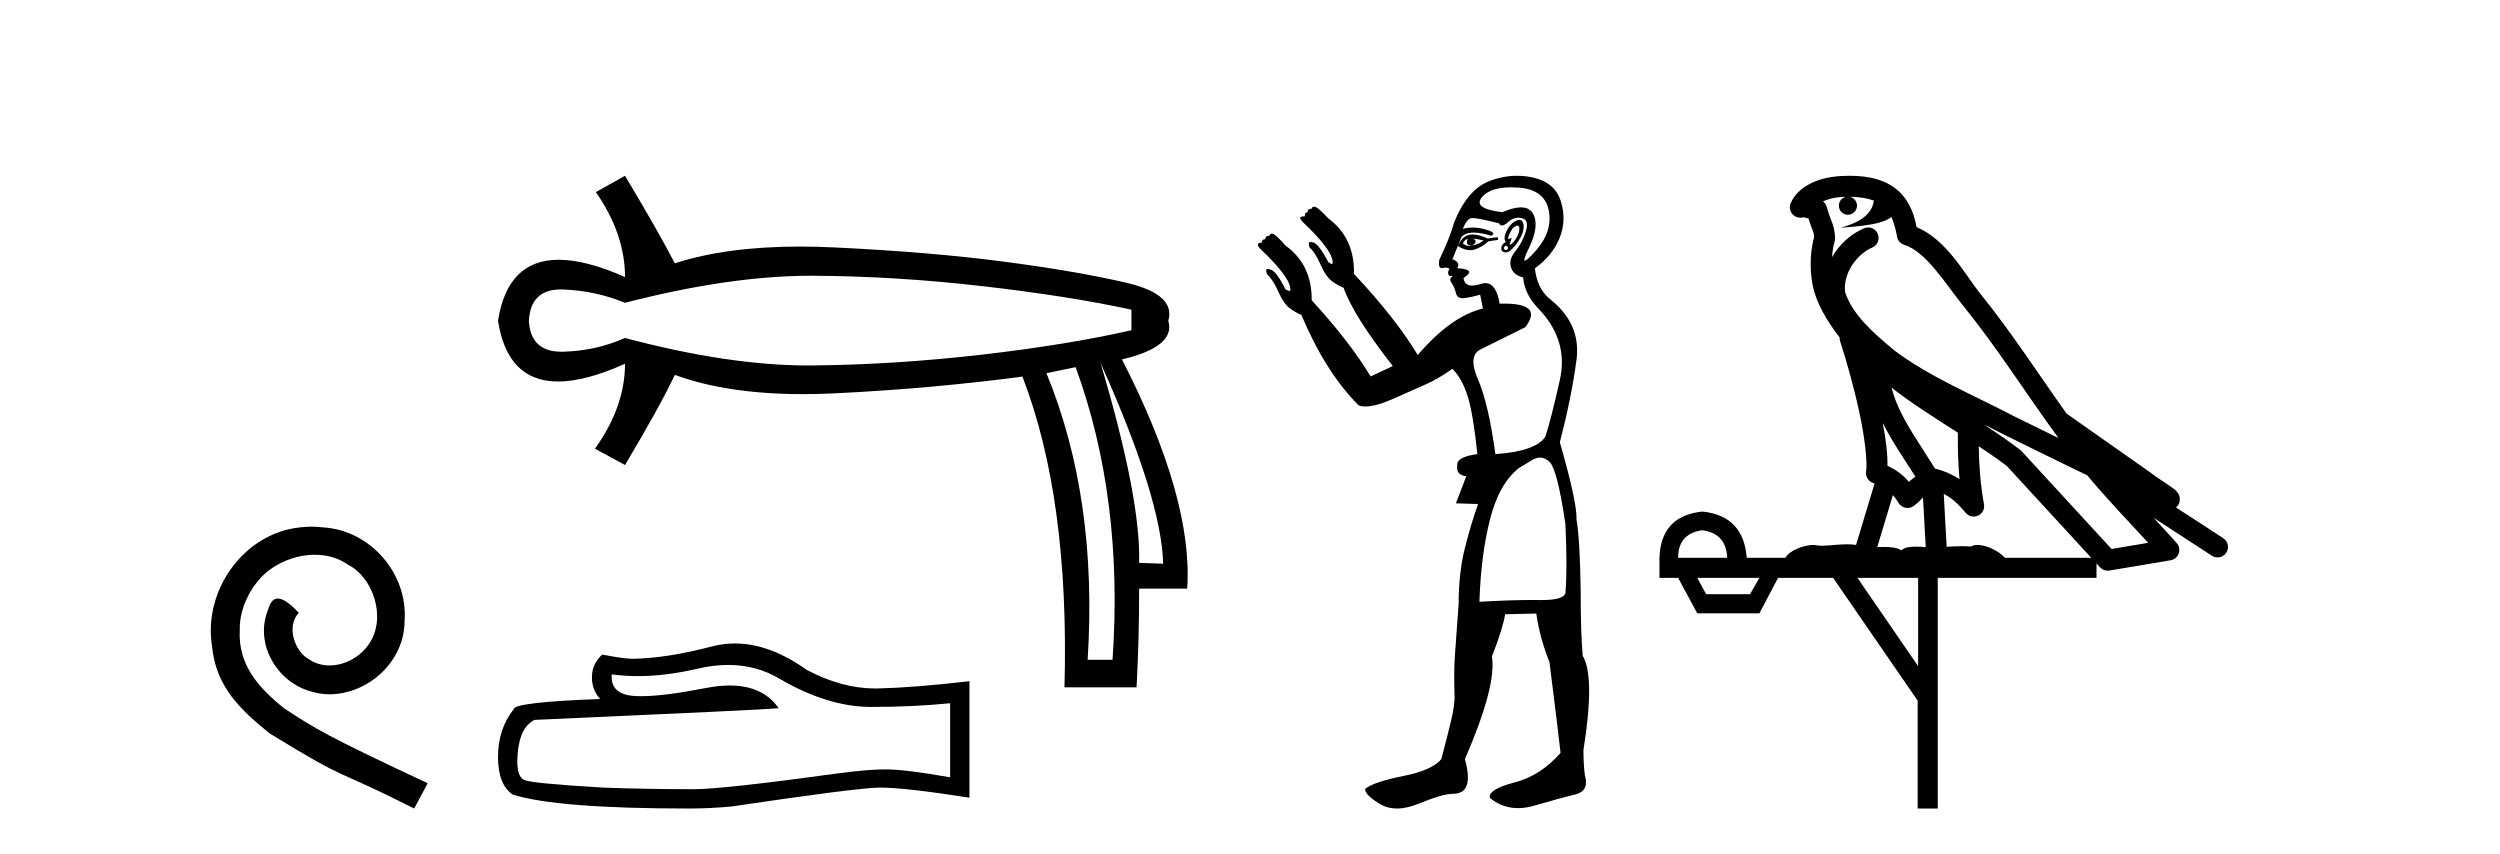
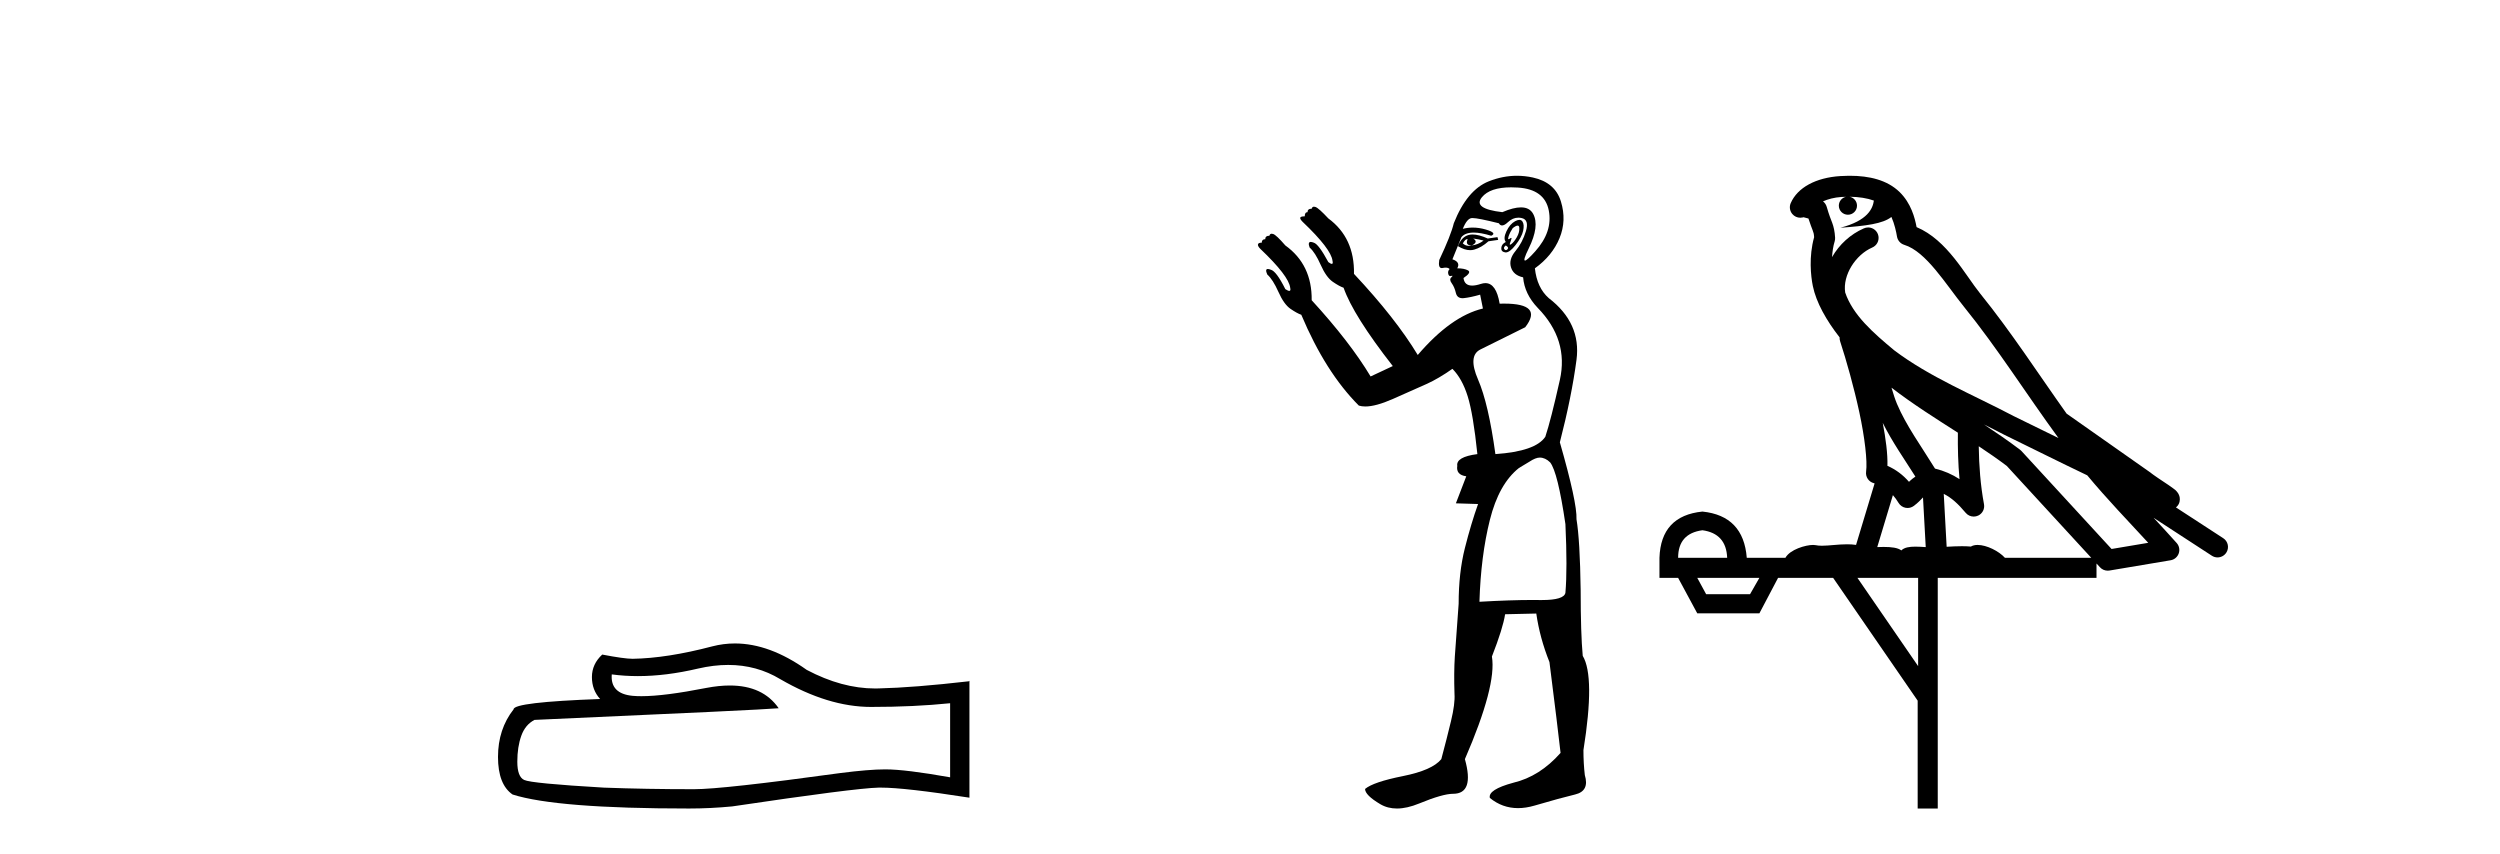
<svg xmlns="http://www.w3.org/2000/svg" width="120.0" height="41.0">
-   <path d="M 14.96 25.279 C 14.772 25.279 14.584 25.297 14.397 25.314 C 11.68 25.604 9.75 28.354 10.177 31.019 C 10.365 33.001 11.595 34.111 12.944 35.205 C 16.959 37.665 15.832 36.759 19.88 38.809 L 20.529 37.596 C 15.712 35.341 15.131 34.983 13.628 33.992 C 12.398 33.001 11.424 31.908 11.509 30.251 C 11.475 29.106 12.159 27.927 12.927 27.364 C 13.542 26.902 14.328 26.629 15.097 26.629 C 15.678 26.629 16.224 26.766 16.703 27.107 C 17.916 27.705 18.582 29.687 17.694 30.934 C 17.284 31.532 16.549 31.942 15.814 31.942 C 15.456 31.942 15.097 31.839 14.789 31.617 C 14.174 31.276 13.713 30.08 14.345 29.414 C 14.055 29.106 13.645 28.73 13.337 28.73 C 13.132 28.73 12.979 28.884 12.876 29.243 C 12.193 30.883 13.286 32.745 14.926 33.189 C 15.217 33.274 15.507 33.326 15.797 33.326 C 17.677 33.326 19.419 31.754 19.419 29.807 C 19.59 27.534 17.779 25.45 15.507 25.314 C 15.336 25.297 15.148 25.279 14.96 25.279 Z" style="fill:#000000;stroke:none" />
-   <path d="M 38.923 13.236 Q 38.984 13.236 39.044 13.236 Q 42.979 13.257 47.119 13.731 Q 51.259 14.204 54.308 14.864 L 54.308 15.852 Q 51.218 16.553 47.098 17.027 Q 42.979 17.5 39.044 17.541 Q 38.929 17.543 38.812 17.543 Q 34.96 17.543 30.001 16.223 Q 28.601 16.841 27.035 16.882 Q 26.994 16.883 26.954 16.883 Q 25.467 16.883 25.387 15.399 Q 25.466 13.893 26.918 13.893 Q 26.976 13.893 27.035 13.895 Q 28.601 13.957 30.001 14.534 Q 35.031 13.236 38.923 13.236 ZM 52.825 17.418 Q 55.75 23.927 55.832 27.058 L 55.832 27.058 L 54.679 27.017 Q 54.761 23.927 52.825 17.418 ZM 51.63 17.624 Q 53.937 23.927 53.402 31.672 L 52.207 31.672 Q 52.701 23.927 50.229 17.912 L 51.63 17.624 ZM 30.001 8.437 L 28.601 9.22 Q 30.001 11.238 30.001 13.298 Q 28.127 12.468 26.819 12.468 Q 24.361 12.468 23.904 15.399 Q 24.359 18.313 26.79 18.313 Q 28.106 18.313 30.001 17.459 L 30.001 17.459 Q 30.001 19.519 28.559 21.538 L 30.001 22.32 Q 31.649 19.56 32.391 17.995 Q 34.924 18.919 38.551 18.919 Q 39.29 18.919 40.074 18.88 Q 44.709 18.654 49.076 18.077 Q 51.342 23.927 51.095 32.991 L 54.555 32.991 Q 54.679 30.725 54.679 28.253 L 56.986 28.253 Q 57.274 23.927 53.855 17.253 Q 56.45 16.635 56.079 15.399 Q 56.45 14.122 54.04 13.566 Q 51.63 13.01 48.17 12.557 Q 44.709 12.103 40.074 11.877 Q 39.21 11.835 38.401 11.835 Q 34.871 11.835 32.391 12.639 Q 31.649 11.197 30.001 8.437 Z" style="fill:#000000;stroke:none" />
  <path d="M 34.953 31.917 Q 36.324 31.917 37.454 32.6 Q 39.752 33.933 41.809 33.933 Q 43.879 33.933 45.606 33.755 L 45.606 37.311 Q 43.46 36.93 42.508 36.93 L 42.482 36.93 Q 41.708 36.93 40.324 37.108 Q 34.698 37.882 33.314 37.882 Q 31.015 37.882 28.984 37.806 Q 25.504 37.603 25.161 37.438 Q 24.831 37.285 24.831 36.562 Q 24.831 35.851 25.022 35.317 Q 25.212 34.784 25.657 34.555 Q 36.527 34.073 37.377 33.996 Q 36.62 32.904 35.03 32.904 Q 34.514 32.904 33.911 33.019 Q 31.886 33.417 30.789 33.417 Q 30.558 33.417 30.368 33.4 Q 29.288 33.298 29.365 32.371 L 29.365 32.371 Q 29.971 32.453 30.617 32.453 Q 31.973 32.453 33.504 32.092 Q 34.26 31.917 34.953 31.917 ZM 35.277 30.886 Q 34.727 30.886 34.19 31.025 Q 32.019 31.596 30.368 31.622 Q 29.961 31.622 28.907 31.419 Q 28.412 31.876 28.412 32.498 Q 28.412 33.12 28.806 33.552 Q 24.653 33.704 24.653 34.047 Q 23.904 35 23.904 36.333 Q 23.904 37.654 24.603 38.136 Q 26.711 38.809 33.073 38.809 Q 34.089 38.809 35.143 38.708 Q 41.035 37.832 42.165 37.806 Q 42.218 37.805 42.276 37.805 Q 43.437 37.805 46.533 38.289 L 46.533 32.676 L 46.508 32.701 Q 43.854 33.006 42.178 33.044 Q 42.092 33.047 42.005 33.047 Q 40.41 33.047 38.724 32.155 Q 36.939 30.886 35.277 30.886 Z" style="fill:#000000;stroke:none" />
  <path d="M 72.845 10.829 Q 72.919 10.829 72.927 10.933 Q 72.943 11.149 72.81 11.382 Q 72.677 11.615 72.544 11.715 Q 72.504 11.745 72.485 11.745 Q 72.441 11.745 72.511 11.582 Q 72.581 11.419 72.536 11.419 Q 72.517 11.419 72.478 11.449 Q 72.433 11.482 72.411 11.482 Q 72.367 11.482 72.411 11.349 Q 72.478 11.149 72.611 10.95 Q 72.766 10.829 72.845 10.829 ZM 70.714 11.449 Q 70.98 11.482 71.213 11.548 Q 70.947 11.748 70.647 11.781 Q 70.571 11.8 70.503 11.8 Q 70.334 11.8 70.215 11.682 Q 70.331 11.478 70.422 11.478 Q 70.435 11.478 70.448 11.482 Q 70.315 11.781 70.647 11.781 Q 70.98 11.615 70.714 11.449 ZM 72.278 11.781 Q 72.444 11.881 72.361 11.964 Q 72.32 12.006 72.282 12.006 Q 72.245 12.006 72.211 11.964 Q 72.145 11.881 72.278 11.781 ZM 70.682 11.255 Q 70.572 11.255 70.481 11.282 Q 70.148 11.382 69.982 11.815 Q 70.297 12.008 70.567 12.008 Q 70.669 12.008 70.764 11.981 Q 71.113 11.881 71.446 11.582 L 71.912 11.515 L 71.879 11.382 L 71.413 11.449 Q 70.977 11.255 70.682 11.255 ZM 72.929 10.554 Q 72.845 10.554 72.727 10.617 Q 72.478 10.75 72.311 11.099 Q 72.145 11.449 72.278 11.615 Q 72.078 11.715 72.062 11.898 Q 72.045 12.081 72.245 12.114 Q 72.261 12.117 72.277 12.117 Q 72.468 12.117 72.744 11.765 Q 73.043 11.382 73.11 11.083 Q 73.176 10.783 73.077 10.633 Q 73.024 10.554 72.929 10.554 ZM 72.537 8.992 Q 72.692 8.992 72.86 9.003 Q 74.141 9.086 74.341 10.101 Q 74.541 11.116 73.692 12.064 Q 73.296 12.507 73.201 12.507 Q 73.092 12.507 73.376 11.931 Q 73.908 10.85 73.592 10.267 Q 73.422 9.954 73.006 9.954 Q 72.649 9.954 72.112 10.184 Q 70.681 10.018 71.13 9.469 Q 71.52 8.992 72.537 8.992 ZM 72.88 10.448 Q 72.96 10.448 73.043 10.467 Q 73.409 10.55 73.243 11.099 Q 73.077 11.648 72.744 12.048 Q 72.411 12.447 72.527 12.83 Q 72.644 13.212 73.11 13.312 Q 73.176 14.111 73.809 14.776 Q 75.306 16.307 74.873 18.237 Q 74.441 20.167 74.175 20.965 Q 73.709 21.664 71.779 21.797 Q 71.446 19.368 70.947 18.22 Q 70.448 17.072 71.063 16.773 Q 71.679 16.473 73.21 15.708 Q 74.092 14.573 72.198 14.573 Q 72.095 14.573 71.983 14.576 L 71.983 14.576 Q 71.82 13.59 71.298 13.59 Q 71.196 13.59 71.08 13.628 Q 70.836 13.708 70.663 13.708 Q 70.293 13.708 70.248 13.345 Q 70.647 13.079 70.464 12.979 Q 70.281 12.879 69.949 12.879 Q 70.115 12.58 69.716 12.447 L 70.148 11.382 Q 70.33 11.164 70.739 11.164 Q 71.08 11.164 71.579 11.316 Q 71.879 11.182 71.313 11.016 Q 70.999 10.924 70.695 10.924 Q 70.451 10.924 70.215 10.983 Q 70.415 10.484 70.647 10.467 Q 70.661 10.466 70.678 10.466 Q 70.943 10.466 71.945 10.717 Q 72.005 10.822 72.099 10.822 Q 72.214 10.822 72.378 10.667 Q 72.609 10.448 72.88 10.448 ZM 73.908 21.964 Q 74.175 21.964 74.408 22.196 Q 74.774 22.662 75.14 25.158 Q 75.239 27.288 75.14 28.452 Q 75.076 28.802 74.008 28.802 Q 73.959 28.802 73.908 28.802 Q 73.742 28.799 73.564 28.799 Q 72.497 28.799 71.013 28.885 Q 71.08 26.689 71.513 24.958 Q 71.945 23.228 72.91 22.463 Q 72.977 22.429 73.409 22.163 Q 73.709 21.964 73.908 21.964 ZM 72.813 8.437 Q 72.135 8.437 71.463 8.703 Q 70.415 9.119 69.782 10.717 Q 69.649 11.282 69.084 12.48 Q 69.024 12.868 69.205 12.868 Q 69.226 12.868 69.25 12.863 Q 69.328 12.846 69.39 12.846 Q 69.516 12.846 69.583 12.913 Q 69.483 13.013 69.516 13.146 Q 69.543 13.252 69.612 13.252 Q 69.629 13.252 69.649 13.245 Q 69.682 13.237 69.7 13.237 Q 69.753 13.237 69.666 13.312 Q 69.549 13.412 69.682 13.595 Q 69.816 13.778 69.882 14.061 Q 69.942 14.314 70.201 14.314 Q 70.231 14.314 70.265 14.31 Q 70.581 14.277 71.047 14.144 L 71.18 14.809 Q 69.649 15.175 68.052 17.039 Q 66.987 15.275 64.991 13.146 Q 65.024 11.415 63.76 10.484 Q 63.294 9.985 63.144 9.935 Q 63.103 9.921 63.071 9.921 Q 62.985 9.921 62.961 10.018 Q 62.761 10.018 62.761 10.184 Q 62.628 10.184 62.628 10.384 Q 62.428 10.384 62.412 10.45 Q 62.395 10.517 62.528 10.65 Q 63.893 11.948 63.959 12.513 Q 63.997 12.666 63.927 12.666 Q 63.874 12.666 63.76 12.58 Q 63.294 11.715 63.061 11.648 Q 62.972 11.613 62.916 11.613 Q 62.763 11.613 62.861 11.881 Q 63.127 12.114 63.393 12.713 Q 63.66 13.312 63.976 13.528 Q 64.292 13.745 64.492 13.811 Q 64.957 15.142 66.854 17.571 L 65.789 18.07 Q 64.791 16.407 62.961 14.411 L 62.961 14.411 Q 62.982 12.704 61.696 11.781 Q 61.264 11.282 61.114 11.232 Q 61.073 11.219 61.041 11.219 Q 60.955 11.219 60.931 11.316 Q 60.731 11.316 60.731 11.482 Q 60.565 11.482 60.565 11.648 Q 60.399 11.648 60.382 11.731 Q 60.365 11.815 60.499 11.948 Q 61.863 13.245 61.929 13.811 Q 61.967 13.963 61.886 13.963 Q 61.825 13.963 61.696 13.878 Q 61.264 13.013 60.998 12.946 Q 60.909 12.911 60.856 12.911 Q 60.709 12.911 60.831 13.179 Q 61.097 13.412 61.364 14.011 Q 61.63 14.61 61.946 14.826 Q 62.262 15.042 62.462 15.109 Q 63.626 17.871 65.224 19.468 Q 65.36 19.511 65.534 19.511 Q 66.038 19.511 66.854 19.152 Q 67.952 18.669 68.501 18.42 Q 69.05 18.17 69.716 17.704 Q 70.182 18.17 70.448 19.019 Q 70.714 19.867 70.914 21.797 Q 69.882 21.93 69.949 22.363 Q 69.882 22.795 70.381 22.862 L 69.882 24.16 L 70.947 24.193 Q 70.614 25.125 70.315 26.306 Q 70.015 27.487 70.015 28.985 Q 69.882 30.748 69.832 31.513 Q 69.782 32.279 69.816 33.31 Q 69.849 33.776 69.649 34.608 Q 69.45 35.44 69.183 36.438 Q 68.751 36.971 67.337 37.253 Q 65.922 37.536 65.523 37.869 Q 65.523 38.168 66.255 38.601 Q 66.608 38.809 67.053 38.809 Q 67.532 38.809 68.119 38.568 Q 69.25 38.102 69.749 38.102 Q 70.781 38.102 70.315 36.438 Q 71.845 32.911 71.612 31.513 Q 72.145 30.149 72.245 29.484 L 73.742 29.45 Q 73.908 30.615 74.374 31.78 Q 74.774 34.941 74.907 36.139 Q 73.908 37.27 72.644 37.57 Q 71.413 37.902 71.513 38.302 Q 72.112 38.79 72.866 38.79 Q 73.243 38.79 73.659 38.668 Q 74.907 38.302 75.605 38.135 Q 76.304 37.969 76.071 37.203 Q 76.005 36.638 76.005 36.006 Q 76.57 32.478 75.971 31.48 Q 75.872 30.415 75.872 28.319 Q 75.838 25.923 75.672 24.925 Q 75.705 24.126 74.873 21.231 Q 75.439 19.035 75.672 17.272 Q 75.905 15.508 74.341 14.31 Q 73.775 13.811 73.675 12.879 Q 74.507 12.281 74.857 11.432 Q 75.206 10.583 74.923 9.668 Q 74.64 8.753 73.576 8.52 Q 73.193 8.437 72.813 8.437 Z" style="fill:#000000;stroke:none" />
  <path d="M 88.778 9.444 C 89.231 9.448 89.63 9.513 89.946 9.628 C 89.893 10.005 89.661 10.588 88.338 10.932 C 89.569 10.843 90.373 10.742 90.788 10.414 C 90.938 10.752 91.019 11.134 91.055 11.353 C 91.086 11.541 91.221 11.696 91.403 11.752 C 92.457 12.075 93.384 13.629 94.273 14.728 C 95.875 16.707 97.261 18.912 98.807 21.026 C 98.094 20.676 97.381 20.326 96.664 19.976 C 94.67 18.928 92.624 18.102 90.916 16.81 C 89.923 15.983 88.939 15.129 88.569 14.04 C 88.442 13.201 89.07 12.229 89.864 11.883 C 90.081 11.792 90.206 11.563 90.165 11.332 C 90.124 11.1 89.927 10.928 89.693 10.918 C 89.685 10.918 89.678 10.918 89.671 10.918 C 89.599 10.918 89.528 10.933 89.463 10.963 C 88.827 11.24 88.283 11.735 87.938 12.342 C 87.954 12.085 87.991 11.822 88.064 11.585 C 88.081 11.529 88.088 11.47 88.085 11.411 C 88.068 11.099 88.015 10.882 87.947 10.698 C 87.878 10.514 87.804 10.35 87.681 9.924 C 87.651 9.821 87.589 9.73 87.504 9.665 C 87.741 9.561 88.037 9.477 88.394 9.454 C 88.466 9.449 88.535 9.449 88.605 9.447 L 88.605 9.447 C 88.41 9.49 88.264 9.664 88.264 9.872 C 88.264 10.112 88.459 10.307 88.7 10.307 C 88.941 10.307 89.136 10.112 89.136 9.872 C 89.136 9.658 88.981 9.481 88.778 9.444 ZM 90.792 18.609 C 91.813 19.396 92.906 20.083 93.978 20.769 C 93.969 21.509 93.988 22.253 94.057 22.999 C 93.708 22.771 93.324 22.6 92.88 22.492 C 92.221 21.42 91.496 20.432 91.054 19.384 C 90.963 19.167 90.876 18.896 90.792 18.609 ZM 90.372 20.299 C 90.833 21.223 91.42 22.054 91.939 22.877 C 91.839 22.944 91.75 23.014 91.678 23.082 C 91.659 23.099 91.649 23.111 91.632 23.128 C 91.347 22.8 90.999 22.534 90.597 22.361 C 90.612 21.773 90.517 21.065 90.372 20.299 ZM 95.233 20.376 L 95.233 20.376 C 95.562 20.539 95.889 20.703 96.211 20.872 C 96.215 20.874 96.22 20.876 96.224 20.878 C 97.541 21.52 98.856 22.18 100.188 22.816 C 101.127 23.947 102.14 24.996 103.115 26.055 C 102.528 26.154 101.941 26.252 101.355 26.351 C 99.913 24.783 98.472 23.216 97.03 21.648 C 97.01 21.626 96.988 21.606 96.964 21.588 C 96.401 21.162 95.819 20.763 95.233 20.376 ZM 90.859 23.766 C 90.957 23.877 91.048 24.001 91.132 24.141 C 91.205 24.261 91.324 24.345 91.462 24.373 C 91.495 24.38 91.529 24.383 91.562 24.383 C 91.667 24.383 91.77 24.35 91.856 24.288 C 92.067 24.135 92.195 23.989 92.304 23.876 L 92.435 26.261 C 92.266 26.25 92.095 26.239 91.935 26.239 C 91.654 26.239 91.406 26.275 91.264 26.42 C 91.095 26.29 90.791 26.253 90.413 26.253 C 90.316 26.253 90.214 26.256 90.108 26.26 L 90.859 23.766 ZM 81.716 25.452 C 82.478 25.556 82.874 25.997 82.904 26.774 L 80.55 26.774 C 80.55 25.997 80.939 25.556 81.716 25.452 ZM 94.98 21.42 L 94.98 21.42 C 95.442 21.727 95.894 22.039 96.326 22.365 C 97.678 23.835 99.029 25.304 100.38 26.774 L 96.236 26.774 C 95.947 26.454 95.361 26.157 94.926 26.157 C 94.803 26.157 94.692 26.181 94.603 26.235 C 94.465 26.223 94.32 26.218 94.171 26.218 C 93.935 26.218 93.689 26.23 93.439 26.245 L 93.3 23.705 L 93.3 23.705 C 93.679 23.898 93.987 24.18 94.355 24.618 C 94.453 24.734 94.594 24.796 94.739 24.796 C 94.811 24.796 94.884 24.78 94.953 24.748 C 95.159 24.651 95.273 24.427 95.232 24.203 C 95.062 23.286 94.993 22.359 94.98 21.42 ZM 84.45 27.738 L 84.002 28.522 L 81.895 28.522 L 81.469 27.738 ZM 92.07 27.738 L 92.07 31.974 L 89.157 27.738 ZM 88.79 8.437 C 88.774 8.437 88.758 8.437 88.741 8.437 C 88.605 8.438 88.468 8.443 88.33 8.452 L 88.33 8.452 C 87.159 8.528 86.28 9.003 85.955 9.749 C 85.879 9.923 85.908 10.125 86.03 10.271 C 86.126 10.387 86.268 10.451 86.415 10.451 C 86.453 10.451 86.492 10.447 86.53 10.438 C 86.56 10.431 86.566 10.427 86.571 10.427 C 86.578 10.427 86.584 10.432 86.622 10.441 C 86.659 10.449 86.721 10.467 86.805 10.489 C 86.896 10.772 86.966 10.942 87.006 11.049 C 87.052 11.17 87.066 11.213 87.078 11.386 C 86.817 12.318 86.919 13.254 87.016 13.729 C 87.177 14.516 87.664 15.378 88.301 16.194 C 88.298 16.255 88.304 16.316 88.324 16.375 C 88.632 17.319 88.992 18.6 89.249 19.795 C 89.506 20.99 89.642 22.136 89.573 22.638 C 89.537 22.892 89.7 23.132 89.949 23.194 C 89.96 23.197 89.97 23.201 89.981 23.203 L 89.091 26.155 C 88.947 26.133 88.8 26.126 88.654 26.126 C 88.222 26.126 87.795 26.195 87.452 26.195 C 87.339 26.195 87.235 26.187 87.143 26.167 C 87.112 26.16 87.073 26.157 87.028 26.157 C 86.67 26.157 85.92 26.375 85.7 26.774 L 83.845 26.774 C 83.74 25.429 83.031 24.69 81.716 24.555 C 80.386 24.69 79.699 25.429 79.654 26.774 L 79.654 27.738 L 80.55 27.738 L 81.469 29.441 L 84.45 29.441 L 85.347 27.738 L 87.991 27.738 L 92.048 33.632 L 92.048 38.809 L 93.012 38.809 L 93.012 27.738 L 100.632 27.738 L 100.632 27.048 C 100.688 27.109 100.744 27.17 100.8 27.23 C 100.896 27.335 101.03 27.392 101.169 27.392 C 101.197 27.392 101.225 27.39 101.252 27.386 C 102.231 27.221 103.209 27.057 104.188 26.893 C 104.369 26.863 104.518 26.737 104.579 26.564 C 104.64 26.392 104.602 26.2 104.48 26.064 C 104.114 25.655 103.744 25.253 103.373 24.854 L 103.373 24.854 L 106.168 26.674 C 106.252 26.729 106.347 26.756 106.441 26.756 C 106.605 26.756 106.766 26.675 106.862 26.527 C 107.014 26.295 106.948 25.984 106.715 25.833 L 104.446 24.356 C 104.494 24.317 104.541 24.268 104.575 24.202 C 104.656 24.047 104.635 23.886 104.608 23.803 C 104.581 23.72 104.551 23.679 104.528 23.647 C 104.434 23.519 104.386 23.498 104.319 23.446 C 104.253 23.395 104.179 23.343 104.098 23.288 C 103.937 23.178 103.751 23.056 103.591 22.949 C 103.431 22.842 103.28 22.73 103.276 22.726 C 103.26 22.711 103.243 22.698 103.226 22.686 C 101.888 21.745 100.55 20.805 99.213 19.865 C 99.208 19.862 99.203 19.86 99.199 19.857 C 97.84 17.95 96.553 15.95 95.053 14.096 C 94.323 13.194 93.471 11.524 91.996 10.901 C 91.914 10.459 91.731 9.754 91.18 9.217 C 90.584 8.638 89.722 8.437 88.79 8.437 Z" style="fill:#000000;stroke:none" />
</svg>